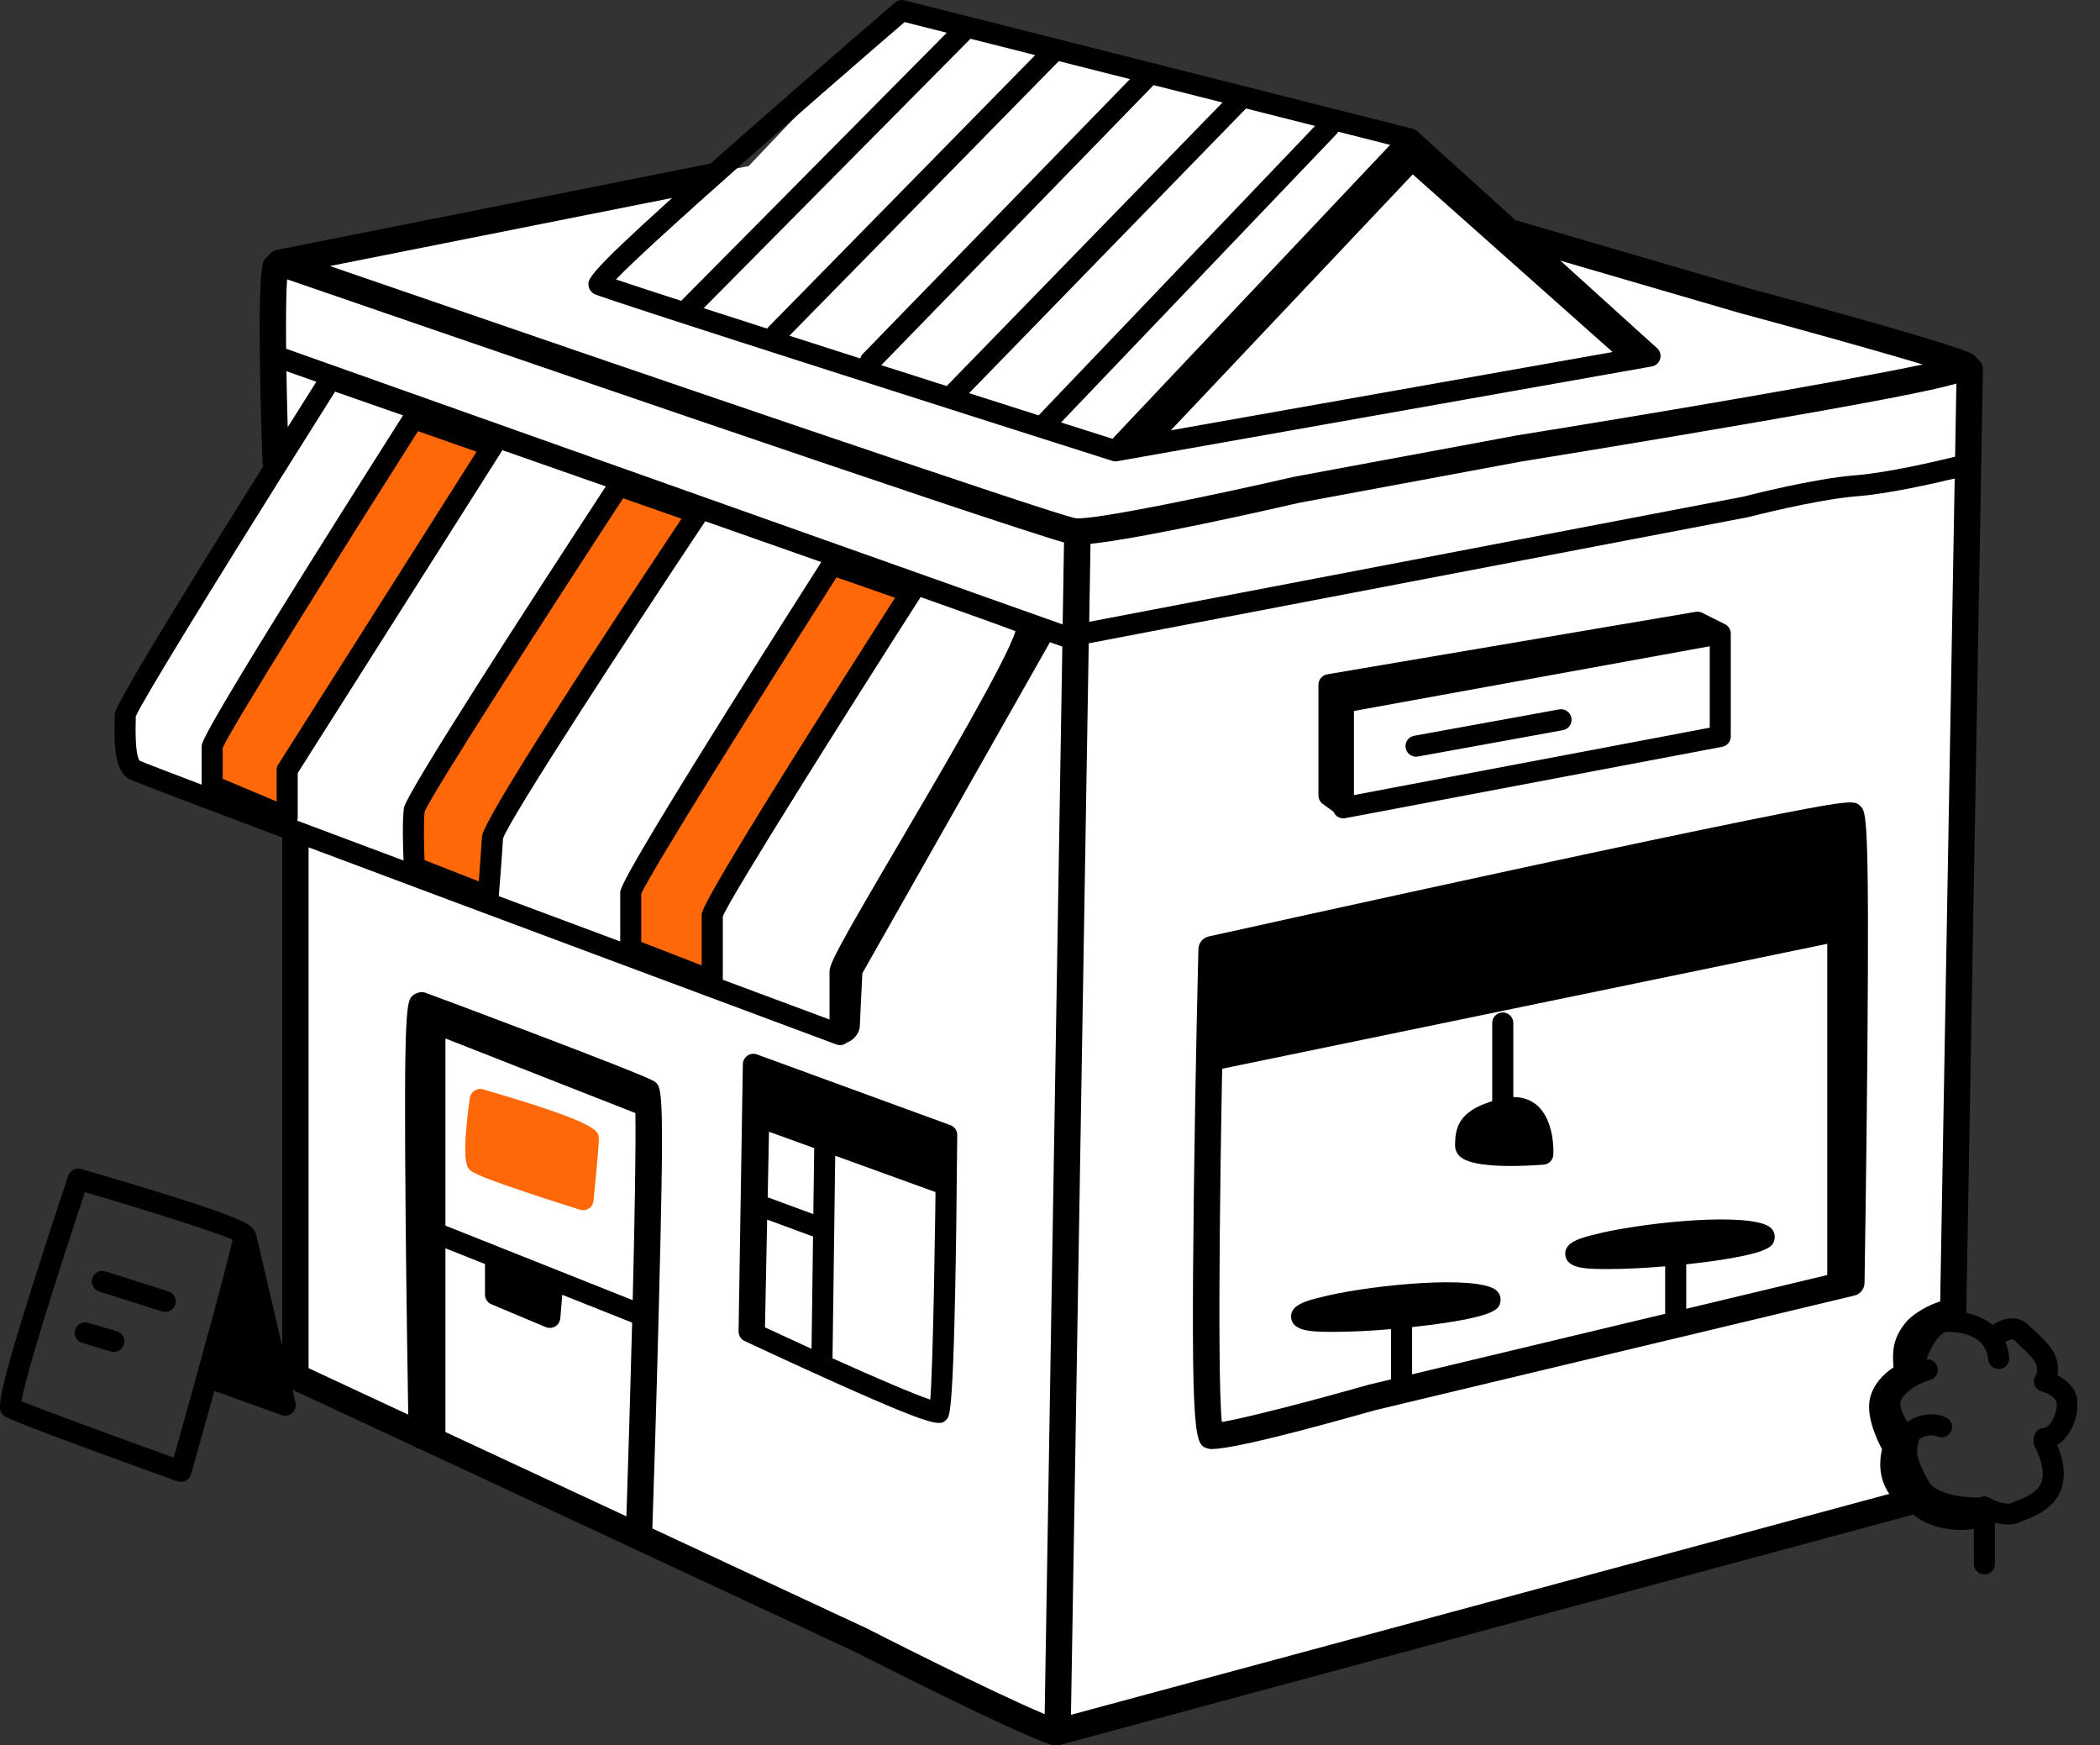
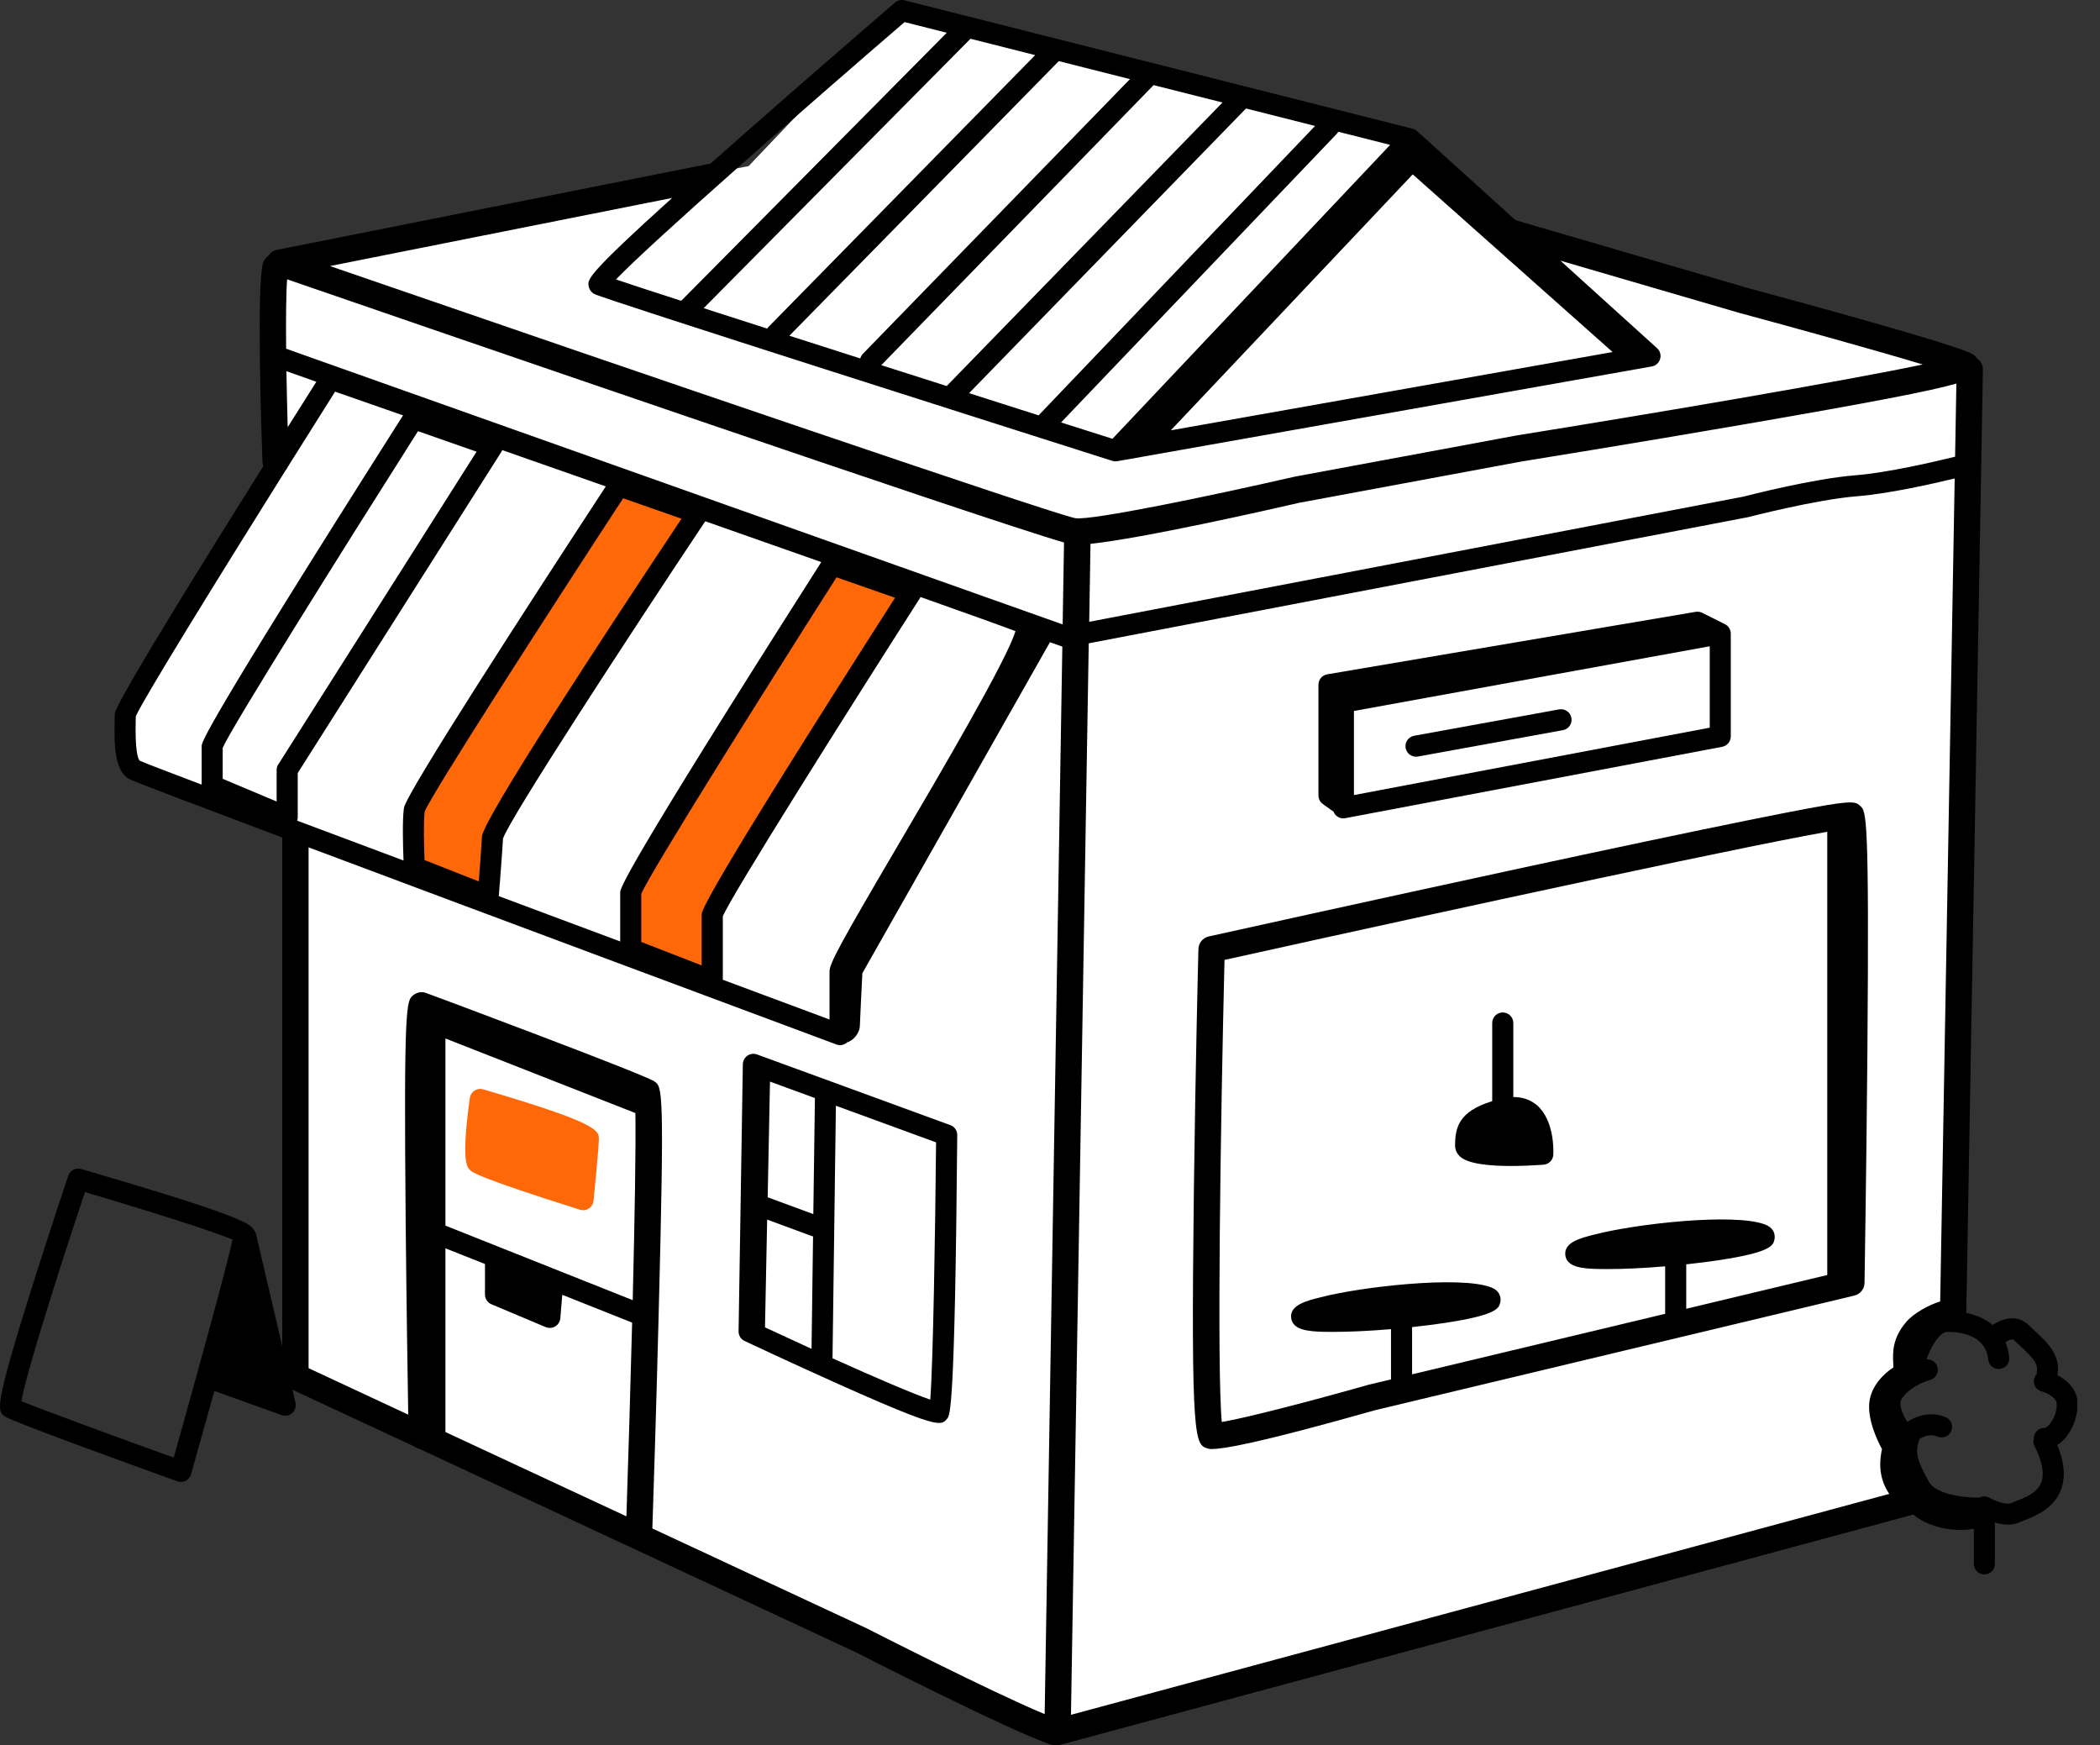
<svg xmlns="http://www.w3.org/2000/svg" width="71" height="59" viewBox="0 0 71 59" fill="none">
  <rect x="0" y="0" width="71" height="59" fill="#333333" stroke="none" />
  <g clip-path="url(#clip0_2071_158)">
    <path d="M25.311 5.615L9.002 8.734L9.536 15.329L4.367 24.063V25.935L9.893 28.252V46.434L35.471 58.644L64.437 50.622L63.724 47.503L64.437 46.434L65.952 44.384L66.754 12.566L65.952 12.121L51.87 8.199L47.414 4.724L30.391 0.267L25.311 5.615Z" fill="white" />
-     <path d="M62.326 31.791L62.275 31.536C62.301 31.486 62.316 31.431 62.316 31.372V28.163C62.316 28.056 62.267 27.955 62.185 27.887C62.103 27.819 61.995 27.793 61.89 27.812L41.213 31.912C41.045 31.946 40.926 32.092 40.926 32.261V35.648C40.926 35.755 40.974 35.856 41.058 35.924C41.115 35.971 41.184 35.995 41.256 36.003L41.282 36.135L62.328 31.791H62.326Z" fill="black" />
-     <path d="M7.173 25.226V26.561L9.709 27.628V26.026L16.652 15.078L13.982 14.144C13.982 14.144 7.173 24.864 7.173 25.226Z" fill="#FF6808" />
-     <path d="M14.01 27.361C13.937 27.853 14.01 29.322 14.01 29.322L16.506 30.302C16.506 30.302 16.622 28.878 16.654 28.299C16.686 27.719 23.596 17.351 23.596 17.351L20.926 16.417C20.926 16.417 14.084 26.871 14.01 27.363V27.361Z" fill="#FF6808" />
+     <path d="M14.01 27.361C13.937 27.853 14.01 29.322 14.01 29.322L16.506 30.302C16.506 30.302 16.622 28.878 16.654 28.299C16.686 27.719 23.596 17.351 23.596 17.351L20.926 16.417C20.926 16.417 14.084 26.871 14.01 27.363Z" fill="#FF6808" />
    <path d="M21.326 30.167V32.085L24.081 33.154V30.926C24.081 30.523 30.807 20.019 30.807 20.019L28.137 19.085C28.137 19.085 21.327 29.768 21.327 30.167H21.326Z" fill="#FF6808" />
    <path d="M40.997 48.984C40.901 48.984 40.862 48.972 40.833 48.963C40.404 48.833 40.259 48.788 40.364 40.261C40.414 36.209 40.516 32.12 40.518 32.08C40.523 31.875 40.667 31.7 40.867 31.655C40.92 31.643 46.273 30.456 51.589 29.309C54.712 28.637 57.211 28.11 59.018 27.744C62.638 27.012 62.683 27.053 62.893 27.242C63.098 27.427 63.201 27.52 63.136 35.557C63.103 39.432 63.039 43.331 63.039 43.368C63.036 43.571 62.895 43.746 62.697 43.794L46.484 47.671C42.459 48.812 41.35 48.979 40.997 48.979V48.984ZM41.4 32.45C41.266 37.935 41.14 46.325 41.309 48.068C42.115 47.933 44.293 47.37 46.248 46.815C46.254 46.815 46.261 46.812 46.266 46.81L62.151 43.011C62.235 37.776 62.314 29.835 62.209 28.047C60.054 28.368 49.011 30.761 41.398 32.449L41.4 32.45Z" fill="black" />
    <path d="M51.949 37.35C51.79 37.216 51.533 37.079 51.164 37.084V34.58C51.164 34.384 51.004 34.224 50.808 34.224C50.612 34.224 50.451 34.384 50.451 34.58V37.223C49.303 37.573 49.196 38.133 49.196 38.726C49.196 38.865 49.255 38.995 49.364 39.095C49.635 39.346 50.362 39.414 51.081 39.414C51.48 39.414 51.876 39.393 52.187 39.37C52.366 39.357 52.508 39.213 52.517 39.033C52.524 38.915 52.56 37.865 51.95 37.348L51.949 37.35Z" fill="black" />
    <path d="M50.41 43.516C49.353 43.115 45.995 43.5 44.655 43.851C44.188 43.967 43.606 44.109 43.653 44.546C43.697 44.958 44.232 45.006 44.73 45.019C44.837 45.022 44.947 45.022 45.063 45.022C45.639 45.022 46.323 44.99 47.029 44.929V46.79C47.029 46.986 47.189 47.147 47.385 47.147C47.581 47.147 47.742 46.986 47.742 46.79V44.86C47.95 44.837 48.157 44.813 48.362 44.787C50.631 44.489 50.683 44.232 50.727 44.006C50.738 43.949 50.776 43.655 50.41 43.516Z" fill="black" />
    <path d="M59.679 41.393C58.622 40.99 55.264 41.377 53.924 41.728C53.457 41.844 52.876 41.986 52.922 42.423C52.966 42.835 53.501 42.883 53.998 42.895C54.105 42.899 54.216 42.899 54.332 42.899C54.907 42.899 55.592 42.867 56.298 42.806V44.667C56.298 44.863 56.458 45.024 56.654 45.024C56.85 45.024 57.011 44.863 57.011 44.667V42.739C57.219 42.715 57.426 42.692 57.631 42.666C59.9 42.368 59.952 42.111 59.996 41.885C60.007 41.828 60.045 41.534 59.679 41.395V41.393Z" fill="black" />
    <path d="M58.39 21.146C58.369 21.128 58.346 21.114 58.321 21.101L57.549 20.714C57.481 20.68 57.405 20.67 57.33 20.682L44.874 22.794C44.703 22.823 44.576 22.973 44.576 23.146V26.889C44.576 27.003 44.631 27.112 44.724 27.178L45.088 27.44C45.109 27.493 45.143 27.543 45.189 27.582C45.254 27.636 45.334 27.664 45.417 27.664C45.439 27.664 45.462 27.663 45.483 27.657L58.226 25.244C58.394 25.212 58.517 25.065 58.517 24.894V21.418C58.517 21.313 58.471 21.212 58.389 21.144L58.39 21.146ZM57.806 24.598L45.776 26.876V24.033L57.806 21.846V24.598Z" fill="black" />
-     <path d="M5.586 44.348C5.551 44.348 5.513 44.343 5.478 44.332L3.353 43.657C3.166 43.598 3.062 43.396 3.121 43.209C3.18 43.022 3.381 42.919 3.569 42.978L5.693 43.653C5.88 43.712 5.984 43.913 5.925 44.1C5.877 44.252 5.736 44.348 5.585 44.348H5.586Z" fill="black" />
-     <path d="M3.848 45.699C3.815 45.699 3.781 45.694 3.745 45.685L2.779 45.396C2.59 45.339 2.483 45.141 2.54 44.952C2.597 44.764 2.795 44.657 2.984 44.714L3.95 45.002C4.139 45.059 4.246 45.257 4.189 45.446C4.143 45.601 4.002 45.701 3.848 45.701V45.699Z" fill="black" />
    <path d="M62.492 27.807H61.779V43.314H62.492V27.807Z" fill="black" />
    <path d="M47.876 25.579C47.706 25.579 47.557 25.458 47.525 25.287C47.489 25.092 47.617 24.907 47.812 24.871L52.713 23.98C52.906 23.944 53.093 24.073 53.129 24.267C53.164 24.461 53.036 24.647 52.842 24.682L47.94 25.573C47.918 25.577 47.897 25.579 47.876 25.579Z" fill="black" />
    <path d="M32.129 38.033L25.595 35.644C25.486 35.605 25.365 35.619 25.27 35.685C25.176 35.751 25.117 35.858 25.115 35.974L24.971 45.002C24.969 45.143 25.049 45.272 25.176 45.33C25.192 45.337 26.757 46.075 28.324 46.776C30.639 47.812 31.42 48.1 31.748 48.1C31.903 48.1 31.956 48.036 32.024 47.954C32.122 47.835 32.286 47.637 32.364 38.37C32.364 38.218 32.272 38.084 32.131 38.033H32.129ZM25.939 41.227L27.432 41.778C27.452 41.785 27.47 41.79 27.489 41.794L27.438 45.596C26.919 45.359 26.39 45.115 25.864 44.869L25.937 41.229L25.939 41.227ZM27.5 41.042L25.987 40.484C25.976 40.48 25.965 40.478 25.955 40.475L26.033 36.562L27.552 37.118L27.498 41.042H27.5ZM31.452 47.312C30.89 47.122 29.616 46.578 28.147 45.915L28.261 37.377L31.648 38.616C31.621 41.608 31.548 46.083 31.452 47.312Z" fill="black" />
    <path d="M16.148 39.304C15.969 39.126 16.237 37.165 16.237 37.165C16.237 37.165 19.891 38.234 19.891 38.502C19.891 38.769 19.712 40.551 19.712 40.551C19.712 40.551 16.326 39.482 16.148 39.304Z" fill="#FF6808" />
    <path d="M19.712 40.908C19.677 40.908 19.639 40.903 19.605 40.892C16.135 39.796 15.962 39.623 15.896 39.557C15.782 39.443 15.593 39.254 15.884 37.118C15.898 37.015 15.955 36.924 16.042 36.867C16.13 36.81 16.237 36.794 16.336 36.824C20.247 37.969 20.247 38.217 20.247 38.504C20.247 38.791 20.085 40.405 20.067 40.589C20.056 40.696 19.998 40.792 19.909 40.851C19.85 40.89 19.782 40.91 19.712 40.91V40.908ZM16.447 39.063C16.82 39.229 18.119 39.669 19.401 40.079C19.45 39.557 19.506 38.954 19.527 38.66C19.128 38.454 17.798 38.006 16.54 37.628C16.472 38.22 16.427 38.821 16.449 39.065L16.447 39.063Z" fill="#FF6808" />
-     <path d="M25.397 36.053V38.038L32.259 40.525V38.241L25.397 36.053Z" fill="black" />
    <path d="M70.246 47.468C70.246 46.974 69.898 46.658 69.559 46.485C69.559 46.478 69.563 46.471 69.565 46.464C69.675 45.797 69.194 45.355 68.805 44.999C68.732 44.933 68.661 44.867 68.595 44.801C68.239 44.444 67.755 44.53 67.371 44.79C67.137 44.592 66.836 44.455 66.479 44.379L67.041 12.495C67.043 12.338 66.964 12.199 66.843 12.117C66.805 12.062 66.757 12.012 66.697 11.975C66.196 11.663 60.704 10.171 59.043 9.722L51.237 7.442L47.918 4.439C47.897 4.417 47.872 4.399 47.845 4.385C47.836 4.381 47.829 4.376 47.82 4.373C47.799 4.364 47.779 4.357 47.756 4.351L30.58 0.011C30.468 -0.018 30.349 0.011 30.261 0.086C30.236 0.107 27.659 2.323 25.119 4.56C24.725 4.907 24.363 5.228 24.026 5.528L9.367 8.446C9.244 8.471 9.141 8.544 9.076 8.645C8.987 8.702 8.92 8.791 8.889 8.9C8.672 9.711 8.839 14.645 8.875 15.625C8.875 15.672 8.887 15.714 8.902 15.757C3.88 23.761 3.88 24.046 3.88 24.16C3.88 24.204 3.88 24.263 3.877 24.331C3.855 25.197 3.877 26.065 4.372 26.336C4.501 26.408 6.611 27.208 9.543 28.311V45.509L8.656 41.717C8.641 41.655 8.611 41.601 8.57 41.557C8.445 41.329 7.773 40.983 2.745 39.516C2.561 39.462 2.369 39.564 2.307 39.744C2.299 39.764 1.665 41.658 1.069 43.55C-0.212 47.626 -0.098 47.703 0.176 47.886C0.451 48.068 4.337 49.476 5.994 50.072C6.034 50.086 6.075 50.093 6.116 50.093C6.171 50.093 6.228 50.081 6.28 50.054C6.367 50.009 6.433 49.929 6.46 49.833C6.763 48.758 7.023 47.828 7.248 47.018L9.524 47.835C9.563 47.849 9.604 47.856 9.643 47.856C9.729 47.856 9.814 47.826 9.88 47.765C9.978 47.678 10.019 47.544 9.991 47.418L9.887 46.976L13.994 48.89C14.044 48.927 14.101 48.956 14.164 48.968L28.91 55.84C29.12 55.947 34.083 58.48 35.521 58.972C35.569 58.988 35.617 58.995 35.666 58.995C35.687 58.995 35.708 58.993 35.73 58.989C35.739 58.989 35.746 58.991 35.755 58.991C35.794 58.991 35.833 58.986 35.871 58.975L64.69 51.197C64.749 51.246 64.811 51.294 64.873 51.334C65.347 51.63 65.875 51.717 66.285 51.717C66.461 51.717 66.615 51.701 66.734 51.678V52.865C66.734 53.061 66.895 53.221 67.091 53.221C67.287 53.221 67.447 53.061 67.447 52.865V51.467C67.586 51.508 67.74 51.537 67.893 51.537C68.037 51.537 68.181 51.512 68.312 51.446C68.349 51.426 68.403 51.407 68.461 51.384C68.802 51.25 69.433 51.004 69.679 50.364C69.841 49.943 69.798 49.432 69.556 48.844C69.969 48.589 70.244 48.001 70.244 47.46L70.246 47.468ZM5.875 49.273C4.023 48.605 1.412 47.649 0.724 47.364C0.857 46.542 1.873 43.286 2.872 40.297C5.003 40.924 7.24 41.632 7.862 41.904C7.666 42.826 6.611 46.651 5.873 49.273H5.875ZM47.765 5.895L54.521 11.9L39.584 14.547L47.763 5.895H47.765ZM45.245 4.453L47 4.897L37.612 14.832C37.104 14.67 36.518 14.485 35.874 14.28L45.195 4.524C45.216 4.503 45.232 4.478 45.246 4.453H45.245ZM44.462 4.257L35.14 14.014C35.14 14.014 35.126 14.032 35.118 14.041C34.38 13.806 33.587 13.552 32.764 13.29L42.127 3.667L44.46 4.257H44.462ZM41.332 3.465L32.024 13.032C32.024 13.032 32.015 13.044 32.01 13.05C31.282 12.818 30.539 12.581 29.796 12.344L39.002 2.877L41.332 3.465ZM38.204 2.674L29.172 11.962C29.129 12.007 29.101 12.06 29.085 12.116C28.268 11.855 27.463 11.597 26.689 11.349L35.797 2.066L38.202 2.674H38.204ZM34.999 1.863L25.965 11.069C25.955 11.08 25.946 11.094 25.935 11.107C25.169 10.861 24.447 10.629 23.791 10.417L32.812 1.31L34.999 1.863ZM30.585 0.747L32.01 1.107L23.031 10.169C22.044 9.85 21.27 9.597 20.826 9.447C22.04 8.178 27.199 3.66 30.585 0.745V0.747ZM22.718 6.697C19.855 9.278 19.873 9.442 19.898 9.652C19.912 9.77 19.991 9.886 20.096 9.939C20.45 10.123 34.723 14.661 37.601 15.577C37.605 15.577 37.608 15.579 37.614 15.581C37.641 15.588 37.667 15.593 37.694 15.595C37.701 15.595 37.71 15.595 37.717 15.595C37.74 15.595 37.764 15.593 37.787 15.588L55.849 12.387C55.982 12.363 56.091 12.265 56.128 12.133C56.166 12.002 56.127 11.863 56.025 11.77L52.756 8.811L58.806 10.577C60.686 11.084 63.426 11.843 65.007 12.321C62.267 12.898 55.669 14.014 51.296 14.716L43.753 16.117C43.753 16.117 43.74 16.119 43.735 16.121C41.006 16.748 36.911 17.599 36.359 17.517C35.625 17.383 21.433 12.535 11.156 8.993L22.719 6.692L22.718 6.697ZM66.144 12.964L66.101 15.438C65.428 15.604 63.807 15.982 62.733 16.066C61.326 16.176 59.137 16.738 58.939 16.789L36.826 21.019L36.869 18.383C38.642 18.199 42.942 17.223 43.926 16.996L51.449 15.599C51.487 15.593 55.251 14.987 58.975 14.344C63.322 13.593 65.264 13.219 66.144 12.966V12.964ZM6.816 26.522C5.638 26.076 4.877 25.784 4.722 25.714C4.659 25.639 4.563 25.361 4.588 24.347C4.588 24.297 4.59 24.253 4.592 24.213C4.827 23.661 7.319 19.627 9.652 15.905C9.684 15.868 9.711 15.827 9.731 15.78C10.285 14.896 10.829 14.032 11.329 13.239C12.001 13.474 12.777 13.743 13.627 14.041C6.818 24.762 6.818 25.099 6.818 25.226V26.522H6.816ZM9.684 12.547L10.695 12.905C10.356 13.442 10.034 13.953 9.727 14.44C9.709 13.83 9.695 13.178 9.684 12.547ZM9.408 25.837C9.372 25.894 9.353 25.96 9.353 26.028V27.094L7.529 26.326V25.281C7.823 24.593 11.558 18.631 14.132 14.575L16.112 15.269L9.41 25.839L9.408 25.837ZM10.066 27.63V26.131L16.953 15.271C16.964 15.253 16.973 15.233 16.98 15.215C18.108 15.609 19.288 16.023 20.482 16.442C17.896 20.393 13.729 26.825 13.657 27.311C13.598 27.712 13.625 28.634 13.643 29.088C12.36 28.609 11.146 28.153 10.048 27.741C10.059 27.705 10.067 27.67 10.067 27.632L10.066 27.63ZM23.723 30.926V32.634L21.68 31.841V30.217C21.964 29.527 25.792 23.424 28.283 19.515L30.261 20.206C23.723 30.427 23.723 30.801 23.723 30.924V30.926ZM31.106 20.212C31.113 20.201 31.117 20.19 31.122 20.181C32.719 20.746 33.881 21.163 34.332 21.335C34.049 22.294 31.792 26.137 30.411 28.488C28.398 31.914 28.046 32.564 28.046 32.839V34.463C26.946 34.053 25.727 33.598 24.438 33.119V30.976C24.723 30.277 28.657 24.04 31.106 20.213V20.212ZM20.969 30.167V31.825C19.607 31.317 18.222 30.8 16.864 30.292C16.882 30.062 16.976 28.891 17.007 28.345C17.236 27.661 21.29 21.452 23.844 17.62C25.208 18.098 26.536 18.565 27.767 19C20.969 29.668 20.969 30.046 20.969 30.169V30.167ZM16.295 28.279C16.276 28.637 16.224 29.327 16.187 29.794L14.354 29.074C14.335 28.591 14.315 27.769 14.358 27.436C14.6 26.825 18.525 20.734 21.069 16.843L23.042 17.534C20.42 21.472 16.326 27.709 16.295 28.279ZM21.178 51.257L15.06 48.407V42.197L16.397 42.728V43.76C16.397 43.903 16.483 44.033 16.614 44.088L18.449 44.86C18.493 44.878 18.54 44.888 18.588 44.888C18.652 44.888 18.716 44.87 18.773 44.837C18.871 44.778 18.933 44.674 18.944 44.562L19.01 43.769L21.372 44.708C21.315 46.926 21.244 49.277 21.179 51.257H21.178ZM21.39 43.949L15.06 41.43V35.104L21.482 37.625C21.502 38.719 21.459 41.175 21.392 43.951L21.39 43.949ZM35.32 57.943C33.505 57.189 29.361 55.073 29.302 55.043L22.056 51.667C22.085 50.813 22.188 47.632 22.268 44.468C22.466 36.783 22.399 36.739 22.119 36.552C21.743 36.3 14.411 33.562 14.361 33.55C14.228 33.52 14.08 33.553 13.973 33.639C13.743 33.825 13.648 33.903 13.716 41.341C13.741 43.96 13.782 46.587 13.802 47.819L10.433 46.248V28.643C16.645 30.974 25.741 34.361 28.277 35.306C28.318 35.32 28.359 35.329 28.402 35.329C28.473 35.329 28.545 35.307 28.605 35.265C28.618 35.256 28.627 35.245 28.637 35.236C28.651 35.231 28.668 35.229 28.682 35.222C28.898 35.133 29.072 34.883 29.072 34.669C29.072 34.589 29.122 33.575 29.156 32.898L35.498 21.709L35.917 21.857L35.32 57.94V57.943ZM35.929 21.108L9.674 11.788C9.665 10.79 9.672 9.914 9.707 9.442C13.554 10.768 33.404 17.604 35.974 18.338L35.928 21.107L35.929 21.108ZM63.629 48.984C63.561 49.3 63.472 49.91 63.875 50.499L36.209 57.966L36.81 21.746L59.082 17.486C59.082 17.486 59.098 17.483 59.105 17.481C59.128 17.476 61.406 16.884 62.786 16.775C63.834 16.693 65.317 16.36 66.087 16.174L65.597 43.993C65.214 44.109 64.706 44.387 64.449 44.685C63.968 45.247 63.993 45.735 64.01 46.093C64.012 46.14 64.014 46.182 64.016 46.222C63.691 46.435 63.283 46.833 63.207 47.361C63.121 47.958 63.467 48.683 63.627 48.981L63.629 48.984ZM69.117 48.268C68.921 48.268 68.761 48.428 68.761 48.624C68.761 48.63 68.761 48.633 68.761 48.639C68.743 48.717 68.748 48.803 68.788 48.879C69.05 49.405 69.126 49.82 69.014 50.114C68.88 50.46 68.488 50.614 68.201 50.726C68.117 50.758 68.044 50.788 67.991 50.815C67.88 50.87 67.527 50.781 67.265 50.631C67.26 50.628 67.253 50.626 67.248 50.623C67.237 50.617 67.224 50.612 67.214 50.606C67.203 50.603 67.191 50.599 67.18 50.596C67.169 50.592 67.158 50.59 67.148 50.589C67.135 50.587 67.121 50.585 67.109 50.585C67.101 50.585 67.096 50.583 67.091 50.583C67.087 50.583 67.084 50.583 67.078 50.583C67.066 50.583 67.053 50.585 67.039 50.587C67.028 50.587 67.018 50.59 67.007 50.592C66.996 50.594 66.986 50.599 66.975 50.603C66.964 50.606 66.953 50.61 66.943 50.615C66.937 50.617 66.932 50.621 66.928 50.623C66.317 50.635 65.435 50.487 65.214 50.09C64.782 49.314 64.754 49.07 64.884 48.681C64.888 48.671 64.889 48.66 64.891 48.649C65.214 48.43 65.483 48.551 65.485 48.553C65.661 48.64 65.875 48.569 65.962 48.394C66.05 48.218 65.978 48.004 65.804 47.917C65.563 47.795 65.018 47.703 64.487 48.065C64.312 47.795 64.178 47.459 64.299 47.275C64.526 46.936 65 46.712 65.248 46.651C65.438 46.603 65.554 46.41 65.508 46.22C65.465 46.047 65.303 45.938 65.132 45.952C65.289 45.503 65.586 45.022 65.838 45.022C66.319 45.022 67.139 45.143 67.221 45.956C67.24 46.152 67.413 46.297 67.611 46.275C67.807 46.255 67.95 46.081 67.93 45.885C67.911 45.697 67.868 45.523 67.802 45.366C67.914 45.295 68.041 45.247 68.096 45.304C68.169 45.377 68.248 45.448 68.328 45.523C68.681 45.847 68.909 46.079 68.866 46.345C68.861 46.379 68.861 46.414 68.866 46.446C68.823 46.489 68.791 46.544 68.775 46.607C68.727 46.797 68.843 46.992 69.035 47.038C69.199 47.079 69.538 47.238 69.538 47.464C69.538 47.919 69.242 48.266 69.123 48.266L69.117 48.268Z" fill="black" />
  </g>
  <defs>
    <clipPath id="clip0_2071_158">
      <rect width="70.23" height="59" fill="white" />
    </clipPath>
  </defs>
</svg>